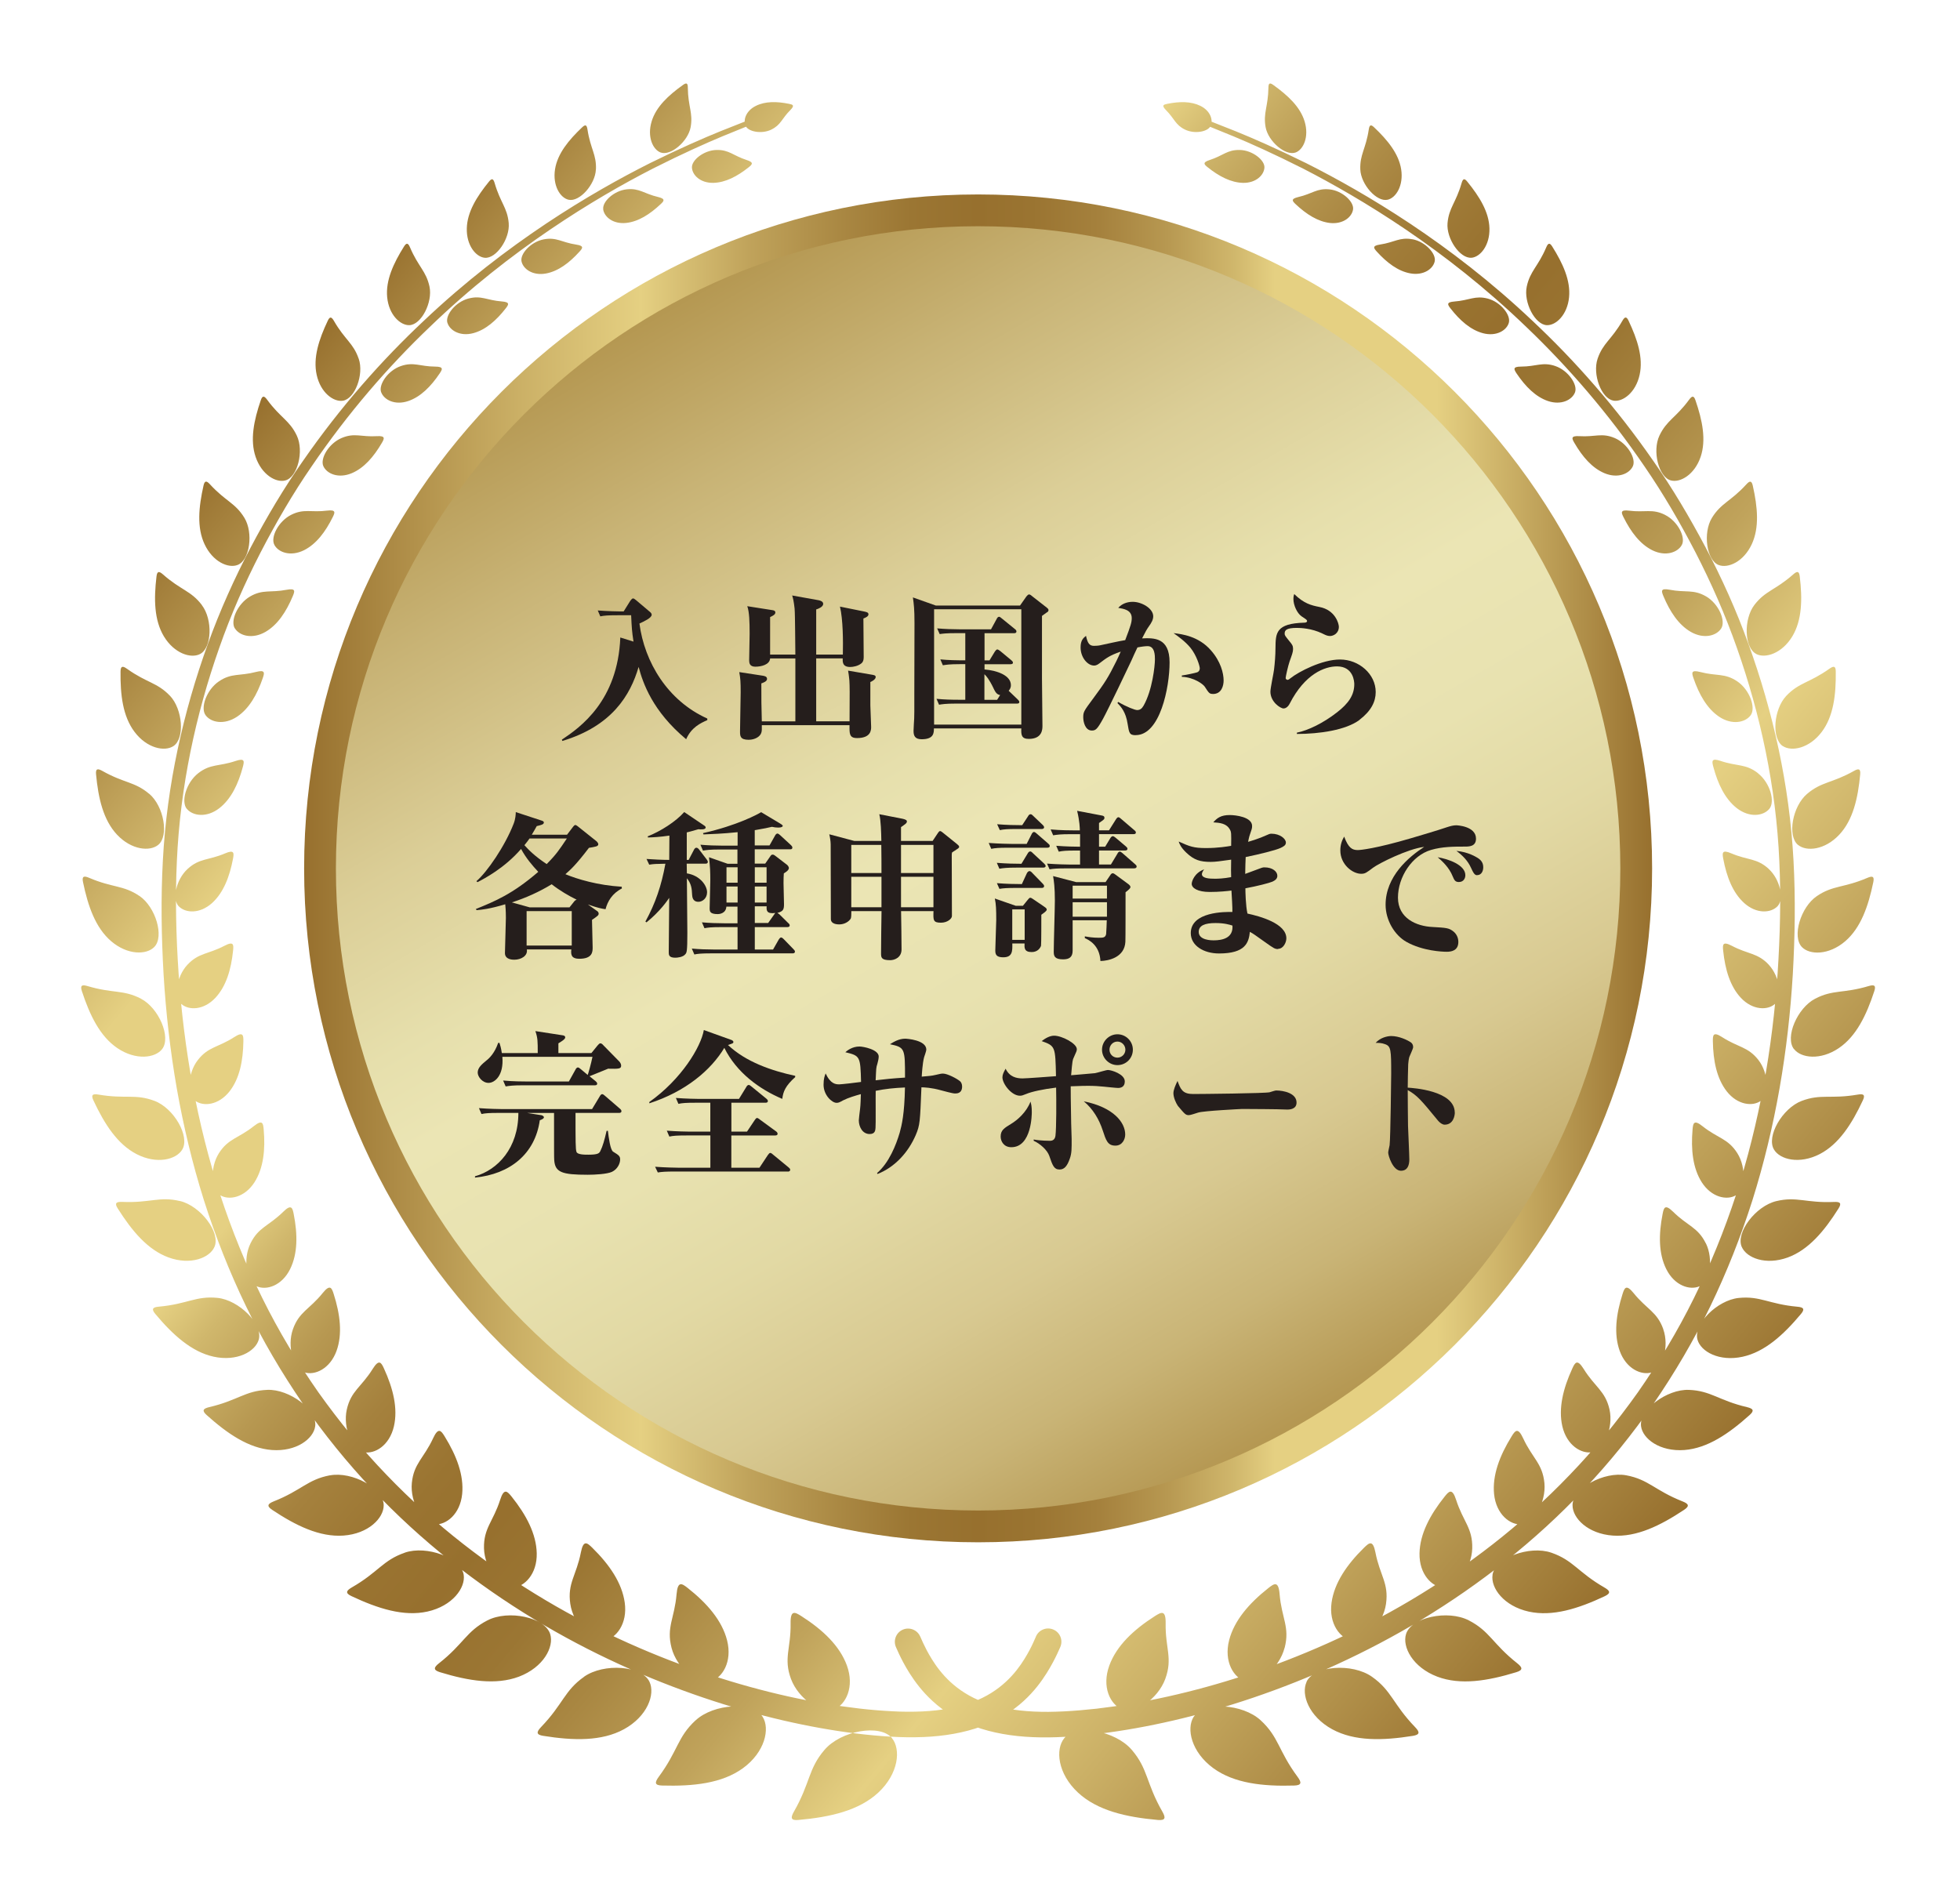
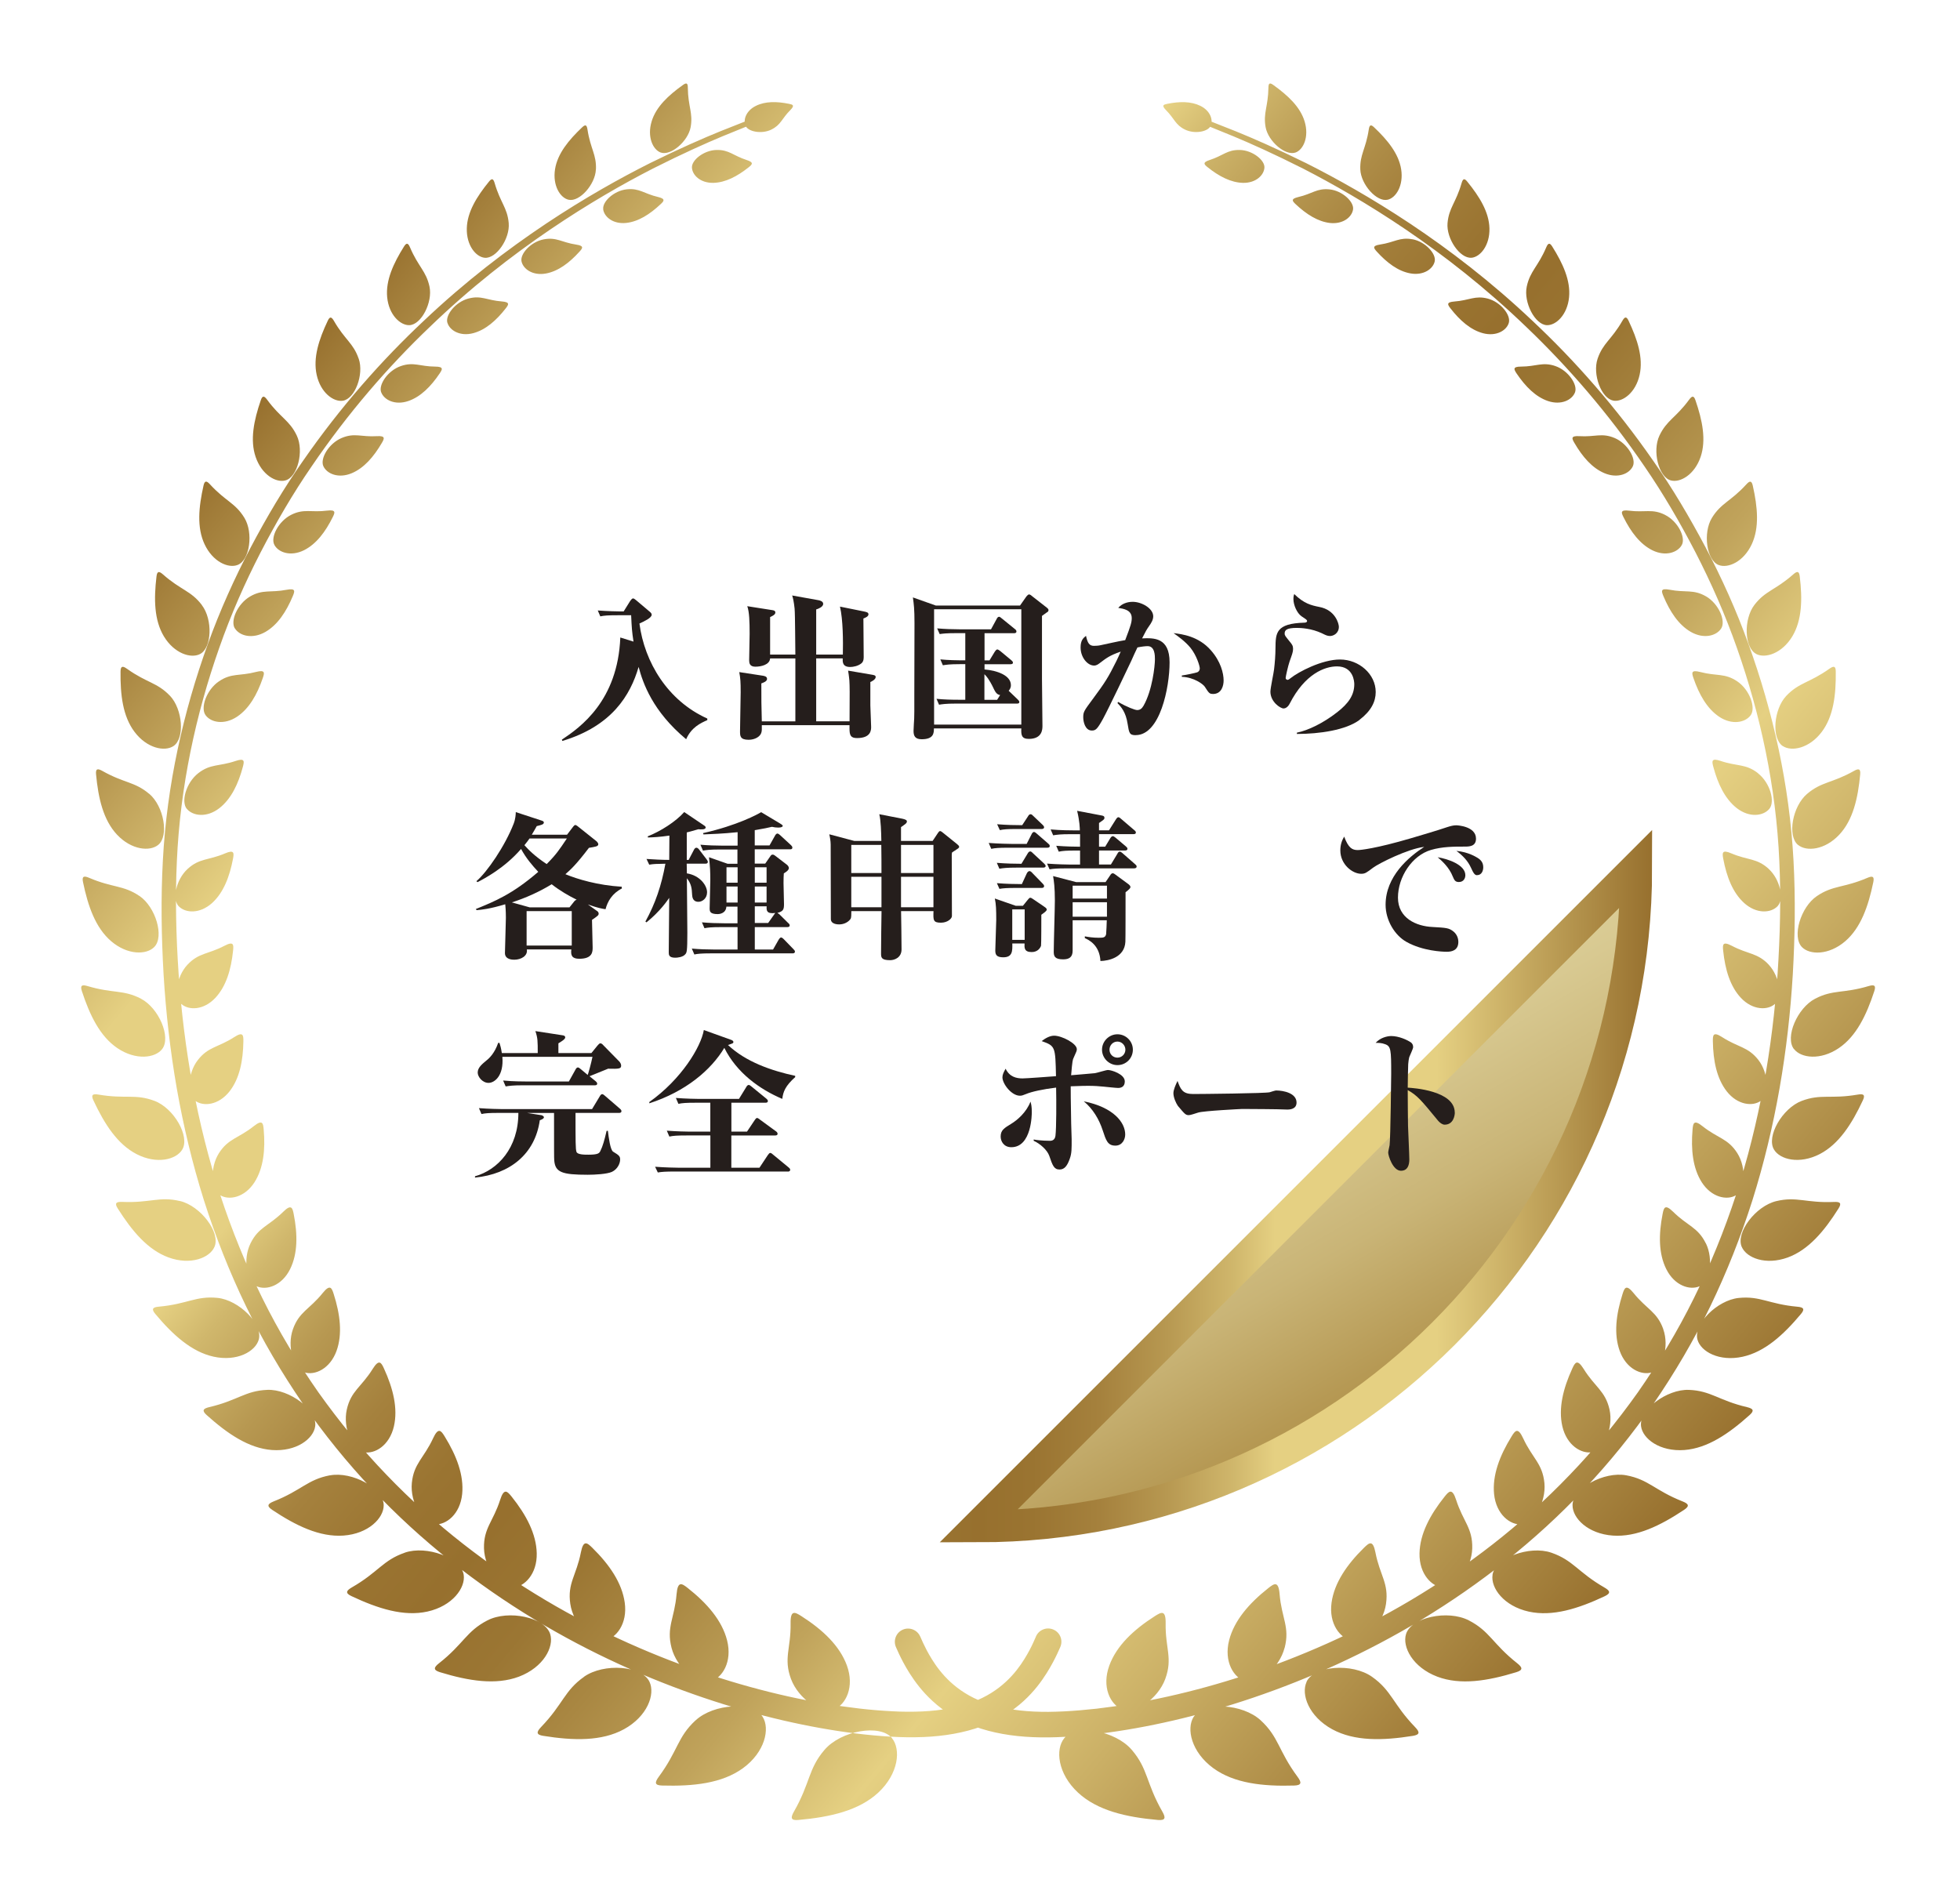
<svg xmlns="http://www.w3.org/2000/svg" xmlns:xlink="http://www.w3.org/1999/xlink" viewBox="0 0 333 323">
  <linearGradient id="a" gradientUnits="userSpaceOnUse" x1="283.93" x2="49.01" y1="253.02" y2="55.9">
    <stop offset="0" stop-color="#97702e" />
    <stop offset=".16" stop-color="#cbb066" />
    <stop offset=".25" stop-color="#e5d082" />
    <stop offset=".26" stop-color="#e0ca7d" />
    <stop offset=".33" stop-color="#c0a35b" />
    <stop offset=".4" stop-color="#a98742" />
    <stop offset=".45" stop-color="#9b7633" />
    <stop offset=".5" stop-color="#97702e" />
    <stop offset=".54" stop-color="#9a7431" />
    <stop offset=".59" stop-color="#a5813d" />
    <stop offset=".64" stop-color="#b79851" />
    <stop offset=".69" stop-color="#d0b76c" />
    <stop offset=".72" stop-color="#e5d082" />
    <stop offset=".84" stop-color="#e5d082" />
    <stop offset="1" stop-color="#97702e" />
  </linearGradient>
  <filter id="b" filterUnits="userSpaceOnUse" height="323" width="333" x="0" y="0">
    <feOffset dx="0" dy="6.3" />
    <feGaussianBlur result="blur" stdDeviation="4.5" />
    <feFlood flood-color="#775a2d" flood-opacity=".3" />
    <feComposite in2="blur" operator="in" />
    <feComposite in="SourceGraphic" />
  </filter>
  <linearGradient id="c" gradientUnits="userSpaceOnUse" x1="222.09" x2="110.27" y1="244.4" y2="50.7">
    <stop offset="0" stop-color="#b3954e" />
    <stop offset=".02" stop-color="#b69954" />
    <stop offset=".11" stop-color="#c9b476" />
    <stop offset=".21" stop-color="#d8c991" />
    <stop offset=".32" stop-color="#e2d9a4" />
    <stop offset=".42" stop-color="#e8e2b0" />
    <stop offset=".53" stop-color="#ebe5b4" />
    <stop offset=".6" stop-color="#e6dfac" />
    <stop offset=".72" stop-color="#dbce97" />
    <stop offset=".86" stop-color="#c8b375" />
    <stop offset="1" stop-color="#b3954e" />
  </linearGradient>
  <linearGradient id="d" x1="51.67" x2="280.69" xlink:href="#a" y1="147.55" y2="147.55" />
  <path d="m151.54 289.04c1.55 1.89 1.14 6.04-2.33 9.26-3.3 3.05-8.16 4.16-13.56 4.64-1.29.12-1.37-.36-.76-1.42 2.81-4.92 2.4-7.24 5.2-10.5 2.79-3.26 9.46-4.44 11.46-1.98zm-9.86-4.87c2.06-.83 3.52-3.85 2.21-7.47-1.23-3.36-4.11-6.08-7.73-8.39-1.1-.7-1.88-1.12-1.84 1.24.07 4.21-1.23 5.91.06 9.41 1.3 3.5 5.24 6.04 7.3 5.2zm-23.5 1.84c-3.1 2.85-2.97 5.15-6.27 9.61-.71.97-.69 1.44.58 1.47 5.3.15 10.16-.36 13.73-2.94 3.75-2.73 4.63-6.72 3.35-8.74-1.67-2.63-8.29-2.25-11.38.6zm2.48-6.58c2.08-.6 3.79-3.38 2.87-7.01-.86-3.37-3.39-6.29-6.67-8.88-1-.79-1.71-1.27-1.91 1.02-.34 4.09-1.76 5.6-.86 9.12.91 3.52 4.48 6.36 6.56 5.75zm-21.42-.82c-3.37 2.37-3.54 4.62-7.31 8.54-.81.85-.85 1.31.37 1.5 5.13.82 9.92.94 13.7-1.12 3.99-2.18 5.35-5.94 4.35-8.06-1.29-2.76-7.76-3.23-11.13-.86zm3.38-6.14c2.07-.36 4.03-2.87 3.52-6.47-.47-3.35-2.6-6.45-5.5-9.3-.88-.87-1.52-1.41-1.95.78-.76 3.92-2.31 5.23-1.8 8.73s3.65 6.63 5.73 6.26zm-19.81-3.44c-3.59 1.85-4.05 4.01-8.23 7.29-.9.71-1 1.15.16 1.51 4.87 1.49 9.49 2.24 13.43.76 4.16-1.58 5.99-5.04 5.31-7.23-.88-2.85-7.09-4.18-10.67-2.33zm4.24-5.55c2.04-.11 4.22-2.31 4.14-5.85-.07-3.29-1.78-6.52-4.25-9.61-.75-.94-1.31-1.54-1.97.54-1.18 3.69-2.82 4.78-2.74 8.22.09 3.44 2.77 6.82 4.82 6.7zm-18.28-5.95c-3.73 1.28-4.49 3.31-9 5.9-.97.56-1.13.98-.05 1.48 4.5 2.12 8.87 3.51 12.9 2.62 4.25-.94 6.5-4.04 6.16-6.25-.45-2.88-6.28-5.04-10.01-3.76zm5.06-4.81c1.98.13 4.34-1.73 4.69-5.15.32-3.18-.94-6.51-2.96-9.78-.61-1-1.08-1.64-1.97.28-1.58 3.42-3.29 4.28-3.62 7.61-.32 3.33 1.87 6.91 3.86 7.04zm-17.78-8.34c-3.8.71-4.82 2.56-9.55 4.43-1.02.41-1.23.78-.27 1.43 4.05 2.7 8.08 4.66 12.11 4.38 4.25-.3 6.87-2.97 6.85-5.17-.02-2.85-5.35-5.78-9.14-5.06zm5.74-3.93c1.9.37 4.39-1.14 5.14-4.41.69-3.03-.13-6.39-1.68-9.78-.47-1.04-.84-1.71-1.93.04-1.94 3.11-3.69 3.73-4.4 6.9s.97 6.89 2.87 7.25zm-16.37-10.59c-3.77.15-5.02 1.8-9.86 2.93-1.05.25-1.3.58-.46 1.34 3.54 3.18 7.16 5.65 11.09 5.95 4.15.31 7.07-1.9 7.36-4.03.39-2.76-4.36-6.34-8.13-6.19zm6.28-2.98c1.79.58 4.37-.59 5.48-3.65 1.02-2.84.62-6.18-.48-9.64-.33-1.05-.61-1.75-1.87-.19-2.23 2.78-4 3.17-5.06 6.15-1.06 2.97.13 6.76 1.92 7.33zm-14.75-12.65c-3.67-.37-5.1 1.05-9.94 1.49-1.05.09-1.34.38-.63 1.23 2.98 3.56 6.15 6.44 9.91 7.27 3.97.87 7.09-.87 7.67-2.89.75-2.62-3.35-6.73-7.01-7.1zm6.65-1.98c1.66.76 4.29-.08 5.69-2.91 1.3-2.63 1.29-5.89.61-9.35-.2-1.05-.4-1.75-1.78-.39-2.46 2.43-4.21 2.61-5.56 5.37-1.35 2.75-.63 6.53 1.04 7.29zm-13.02-14.47c-3.5-.84-5.07.35-9.81.14-1.02-.04-1.35.2-.77 1.11 2.42 3.83 5.1 7.04 8.64 8.33 3.73 1.36 6.98.08 7.8-1.8 1.07-2.44-2.36-6.95-5.86-7.79zm6.86-.98c1.53.9 4.15.36 5.8-2.22 1.53-2.41 1.86-5.56 1.56-8.97-.09-1.04-.2-1.74-1.68-.56-2.63 2.09-4.33 2.09-5.93 4.6-1.59 2.52-1.29 6.25.25 7.15zm-11.18-16.04c-3.28-1.24-4.95-.29-9.51-1.07-.99-.17-1.33.02-.88.98 1.87 4.01 4.07 7.44 7.33 9.13 3.44 1.78 6.75.94 7.77-.78 1.33-2.23-1.43-7.02-4.71-8.26zm6.91-.02c1.39 1.02 3.97.75 5.82-1.59 1.71-2.18 2.31-5.2 2.36-8.52.01-1.01-.03-1.7-1.57-.7-2.74 1.77-4.39 1.6-6.17 3.89-1.78 2.28-1.84 5.91-.44 6.93zm-9.2-17.34c-3.04-1.58-4.76-.86-9.09-2.15-.94-.28-1.29-.13-.97.85 1.34 4.1 3.07 7.68 6.03 9.69 3.13 2.12 6.42 1.7 7.61.16 1.55-2-.56-6.96-3.59-8.55zm6.85.9c1.26 1.1 3.78 1.07 5.76-1.04 1.84-1.96 2.69-4.83 3.02-8.04.1-.98.12-1.65-1.46-.82-2.8 1.47-4.38 1.17-6.3 3.23-1.92 2.05-2.29 5.56-1.03 6.66zm-7.13-18.36c-2.76-1.87-4.52-1.36-8.56-3.09-.87-.37-1.23-.27-1.03.71.85 4.12 2.13 7.78 4.77 10.05 2.79 2.4 6.03 2.36 7.35.99 1.72-1.76.22-6.8-2.53-8.67zm6.68 1.75c1.13 1.17 3.57 1.33 5.66-.55 1.93-1.75 2.98-4.46 3.56-7.54.17-.93.24-1.58-1.34-.9-2.83 1.21-4.34.79-6.36 2.63s-2.66 5.2-1.52 6.37zm-5.02-19.1c-2.48-2.1-4.23-1.79-7.96-3.9-.81-.45-1.16-.39-1.07.58.38 4.08 1.23 7.75 3.55 10.24 2.45 2.62 5.59 2.92 7.02 1.74 1.85-1.53.94-6.56-1.53-8.67zm6.4 2.55c1.01 1.21 3.37 1.55 5.52-.12 2-1.56 3.22-4.11 4-7.05.23-.89.35-1.51-1.24-.97-2.83.96-4.26.45-6.35 2.08-2.08 1.63-2.95 4.85-1.94 6.06zm-2.87-19.21c-2.18-2.29-3.91-2.17-7.3-4.59-.73-.52-1.08-.5-1.1.45-.05 3.99.39 7.63 2.38 10.27 2.1 2.79 5.11 3.4 6.61 2.41 1.95-1.29 1.58-6.25-.59-8.55zm6.04 3.28c.9 1.25 3.16 1.73 5.37.26 2.05-1.38 3.4-3.76 4.36-6.57.29-.85.44-1.44-1.14-1.03-2.81.74-4.16.15-6.3 1.59-2.13 1.44-3.19 4.5-2.29 5.75zm-.63-18.72c-1.87-2.44-3.55-2.5-6.59-5.18-.66-.58-1-.6-1.11.33-.46 3.85-.4 7.42 1.25 10.18 1.75 2.91 4.59 3.82 6.15 3.01 2.02-1.05 2.17-5.89.3-8.32zm5.62 3.98c.79 1.27 2.95 1.88 5.19.6 2.08-1.21 3.54-3.44 4.65-6.09.33-.8.53-1.37-1.04-1.07-2.78.54-4.05-.12-6.22 1.14-2.16 1.26-3.39 4.16-2.59 5.43zm1.61-18.79c-1.56-2.55-3.18-2.78-5.84-5.68-.57-.63-.9-.68-1.1.2-.83 3.67-1.15 7.13.17 9.96 1.39 2.99 4.04 4.16 5.63 3.53 2.06-.8 2.7-5.47 1.14-8.01zm5.1 4.61c.69 1.28 2.75 2.02 5.01.91 2.09-1.04 3.65-3.11 4.9-5.63.38-.76.6-1.3-.94-1.11-2.73.35-3.93-.38-6.11.71s-3.56 3.83-2.86 5.11zm3.81-18.57c-1.24-2.62-2.78-3.01-5.04-6.1-.49-.67-.8-.75-1.08.08-1.19 3.46-1.85 6.76-.88 9.63 1.03 3.04 3.47 4.44 5.06 4 2.07-.56 3.18-4.99 1.94-7.61zm4.51 5.19c.59 1.29 2.55 2.14 4.81 1.2 2.1-.88 3.75-2.8 5.13-5.16.41-.71.66-1.23-.84-1.14-2.68.17-3.79-.62-5.99.31-2.19.92-3.7 3.5-3.11 4.79zm6-18.26c-.91-2.66-2.35-3.21-4.2-6.42-.4-.69-.69-.81-1.05-.04-1.52 3.2-2.52 6.31-1.89 9.19.66 3.04 2.86 4.65 4.45 4.41 2.06-.32 3.61-4.47 2.7-7.13zm3.83 5.71c.49 1.29 2.34 2.25 4.6 1.48 2.11-.72 3.84-2.48 5.33-4.69.45-.67.73-1.15-.75-1.16-2.62-.01-3.65-.85-5.85-.09-2.19.75-3.83 3.16-3.34 4.46zm8.2-17.97c-.58-2.66-1.9-3.35-3.31-6.66-.3-.71-.57-.86-1.01-.16-1.83 2.91-3.14 5.79-2.87 8.63.29 3 2.23 4.8 3.78 4.75 2.02-.07 3.98-3.89 3.41-6.56zm3.05 6.16c.39 1.29 2.13 2.35 4.38 1.76 2.1-.56 3.91-2.15 5.52-4.21.48-.62.79-1.07-.65-1.18-2.55-.19-3.5-1.08-5.7-.49-2.18.58-3.95 2.82-3.56 4.12zm10.41-16.95c-.24-2.63-1.42-3.45-2.39-6.79-.21-.72-.45-.89-.95-.27-2.1 2.58-3.71 5.19-3.78 7.95-.08 2.92 1.56 4.88 3.06 5.01 1.95.17 4.29-3.26 4.06-5.89zm2.18 6.53c.29 1.29 1.91 2.45 4.15 2.04 2.1-.39 3.98-1.82 5.69-3.71.52-.57.85-.99-.55-1.2-2.48-.37-3.34-1.31-5.52-.89-2.18.41-4.06 2.47-3.77 3.76zm12.64-15.63c.11-2.55-.93-3.48-1.44-6.81-.11-.72-.32-.91-.88-.38-2.34 2.21-4.21 4.51-4.63 7.14-.44 2.79.89 4.88 2.31 5.19 1.84.41 4.52-2.59 4.63-5.14zm1.23 6.77c.18 1.28 1.68 2.54 3.9 2.31 2.08-.22 4.03-1.47 5.86-3.19.55-.51.9-.9-.44-1.22-2.39-.56-3.17-1.54-5.33-1.3-2.16.23-4.16 2.1-3.98 3.39zm14.86-13.97c.43-2.42-.44-3.45-.48-6.71 0-.7-.18-.91-.79-.48-2.53 1.8-4.62 3.76-5.36 6.23-.79 2.61.21 4.78 1.53 5.27 1.71.63 4.66-1.89 5.1-4.31zm.22 6.88c.07 1.28 1.43 2.63 3.64 2.59 2.05-.05 4.07-1.11 6-2.65.58-.46.96-.81-.34-1.23-2.3-.74-2.98-1.76-5.13-1.71-2.14.05-4.25 1.72-4.17 3zm13.48-6.46c1.65-.8 1.76-1.85 3.23-3.31.82-.83.4-.95-.23-1.07-2.07-.42-4.02-.44-5.6.34-1.7.83-2.21 2.4-1.77 3.4.45 1 2.71 1.44 4.36.65zm-3.71-1.19c-.09-.23-.36-.35-.59-.25 0 0-1.5.59-4.32 1.71-2.81 1.14-6.91 2.92-11.99 5.43-5.07 2.55-11.1 5.91-17.67 10.29-6.57 4.39-13.7 9.81-20.77 16.51-7.1 6.66-14.14 14.6-20.51 23.79-3.21 4.57-6.15 9.52-8.89 14.71-2.73 5.19-5.21 10.68-7.28 16.42-4.15 11.47-6.96 23.92-7.64 36.76-.35 6.43-.25 12.85.12 19.34.39 6.47 1.12 12.95 2.24 19.37 1.13 6.42 2.65 12.78 4.6 18.98 1.97 6.2 4.36 12.24 7.16 18.04s6.06 11.32 9.63 16.53c3.61 5.18 7.54 10.06 11.77 14.52 8.42 8.96 17.91 16.28 27.52 22.12 9.63 5.84 19.42 10.17 28.71 13.33 9.31 3.16 18.14 5.14 26.12 6.13 2 .24 3.94.42 5.83.53.93.05 1.9.09 2.78.1.95 0 1.86 0 2.75-.04 3.57-.15 6.92-.73 9.84-1.8 2.92-1.06 5.35-2.65 7.16-4.31 1.82-1.66 3.04-3.35 3.92-4.74.88-1.4 1.43-2.52 1.79-3.27.34-.76.52-1.15.52-1.15.51-1.15 0-2.48-1.14-2.98-1.13-.51-2.46 0-2.97 1.13l-.03.08s-.15.34-.45 1.01c-.3.66-.78 1.63-1.51 2.8-1.44 2.32-4.01 5.52-8.82 7.3-2.39.89-5.27 1.43-8.51 1.58-.82.04-1.64.05-2.47.05-.9 0-1.73-.03-2.64-.08-1.78-.09-3.64-.24-5.55-.46-7.66-.88-16.27-2.72-25.35-5.72-9.07-3-18.64-7.13-28.06-12.73-9.41-5.6-18.69-12.64-26.96-21.27-4.15-4.3-8.01-9.01-11.58-14.02-3.52-5.04-6.75-10.39-9.53-16.02s-5.18-11.52-7.16-17.57c-1.96-6.06-3.51-12.28-4.68-18.58-1.16-6.3-1.94-12.67-2.38-19.05-.43-6.35-.58-12.77-.29-19.05.56-12.6 3.2-24.86 7.19-36.19 1.98-5.67 4.38-11.1 7.03-16.24 2.66-5.14 5.52-10.05 8.65-14.59 6.21-9.13 13.1-17.05 20.08-23.71 6.94-6.7 13.96-12.14 20.45-16.55s12.45-7.8 17.46-10.37c5.03-2.54 9.07-4.34 11.86-5.5 2.81-1.14 4.3-1.75 4.3-1.75.23-.09.34-.36.25-.59zm53.49 274.51c-1.55 1.89-1.14 6.03 2.34 9.26 3.3 3.05 8.16 4.16 13.56 4.64 1.29.11 1.37-.36.76-1.42-2.81-4.92-2.4-7.24-5.2-10.5-2.79-3.26-9.46-4.45-11.46-1.98zm17.16-10.08c1.29-3.51-.01-5.2.06-9.41.04-2.36-.74-1.94-1.84-1.24-3.62 2.31-6.51 5.04-7.73 8.39-1.32 3.62.14 6.63 2.21 7.47s6.01-1.7 7.3-5.2zm4.82 6.45c-1.28 2.02-.4 6 3.35 8.74 3.56 2.58 8.42 3.1 13.73 2.94 1.27-.04 1.29-.51.58-1.47-3.3-4.46-3.17-6.76-6.27-9.61-3.09-2.85-9.71-3.22-11.38-.6zm15.46-11.73c.91-3.52-.52-5.03-.86-9.12-.19-2.29-.91-1.81-1.91-1.02-3.28 2.59-5.81 5.51-6.67 8.88-.92 3.63.79 6.41 2.87 7.01 2.08.61 5.65-2.23 6.56-5.75zm3.73 5.79c-.99 2.12.36 5.88 4.35 8.06 3.79 2.06 8.57 1.94 13.7 1.12 1.23-.2 1.19-.65.37-1.5-3.77-3.91-3.94-6.16-7.31-8.54-3.36-2.37-9.84-1.9-11.13.86zm13.49-13.26c.5-3.5-1.04-4.81-1.8-8.73-.43-2.2-1.07-1.65-1.95-.78-2.9 2.85-5.03 5.95-5.5 9.3-.5 3.61 1.45 6.11 3.52 6.48 2.08.37 5.23-2.76 5.73-6.26zm3.4 5.15c-.67 2.19 1.15 5.65 5.31 7.23 3.95 1.49 8.57.73 13.43-.76 1.16-.36 1.06-.79.16-1.51-4.18-3.29-4.65-5.45-8.23-7.29-3.58-1.85-9.8-.52-10.67 2.33zm11.25-14.59c.08-3.44-1.55-4.53-2.74-8.22-.67-2.07-1.22-1.48-1.97-.53-2.47 3.09-4.18 6.32-4.25 9.61-.07 3.54 2.1 5.74 4.14 5.85 2.05.12 4.73-3.27 4.82-6.7zm3.45 4.52c-.34 2.22 1.91 5.31 6.16 6.25 4.03.88 8.4-.5 12.9-2.62 1.07-.51.92-.92-.06-1.48-4.51-2.6-5.27-4.62-9-5.91s-9.56.88-10.01 3.76zm8.81-15.61c-.33-3.33-2.04-4.19-3.62-7.61-.89-1.92-1.36-1.28-1.97-.28-2.02 3.27-3.28 6.6-2.96 9.78.35 3.43 2.71 5.29 4.69 5.15 1.99-.13 4.18-3.71 3.86-7.04zm4.78 3.77c-.02 2.2 2.6 4.87 6.85 5.17 4.03.28 8.05-1.68 12.11-4.38.97-.65.76-1.02-.27-1.43-4.73-1.87-5.75-3.72-9.55-4.43-3.79-.71-9.13 2.21-9.14 5.06zm6.28-16.26c-.72-3.17-2.47-3.79-4.4-6.9-1.09-1.74-1.46-1.07-1.93-.04-1.56 3.4-2.37 6.75-1.69 9.78.75 3.26 3.24 4.77 5.14 4.41 1.91-.36 3.58-4.08 2.88-7.25zm5.36 2.86c.29 2.13 3.2 4.34 7.36 4.03 3.93-.3 7.55-2.77 11.09-5.95.85-.76.59-1.09-.46-1.34-4.84-1.14-6.09-2.78-9.86-2.93-3.76-.15-8.51 3.43-8.13 6.19zm3.78-16.5c-1.06-2.98-2.82-3.37-5.06-6.15-1.26-1.55-1.54-.86-1.87.19-1.1 3.46-1.5 6.79-.48 9.64 1.1 3.06 3.69 4.22 5.48 3.65s2.98-4.36 1.92-7.33zm5.81 1.79c.57 2.02 3.69 3.76 7.67 2.89 3.77-.83 6.93-3.71 9.91-7.27.71-.85.42-1.14-.63-1.23-4.84-.44-6.27-1.86-9.94-1.49-3.66.37-7.76 4.48-7.01 7.1zm1.41-16.38c-1.35-2.75-3.1-2.94-5.56-5.37-1.39-1.36-1.58-.66-1.78.39-.68 3.46-.69 6.72.62 9.35 1.4 2.83 4.03 3.67 5.69 2.91 1.67-.75 2.39-4.54 1.04-7.29zm6.11.61c.82 1.88 4.06 3.15 7.8 1.8 3.54-1.29 6.22-4.49 8.64-8.33.58-.92.26-1.16-.77-1.11-4.74.21-6.31-.98-9.81-.14s-6.93 5.35-5.86 7.79zm-.75-15.92c-1.59-2.52-3.3-2.51-5.93-4.6-1.47-1.17-1.59-.47-1.68.56-.29 3.41.03 6.56 1.56 8.97 1.65 2.58 4.27 3.12 5.8 2.22s1.84-4.63.25-7.15zm6.22-.63c1.02 1.72 4.32 2.55 7.77.78 3.26-1.69 5.46-5.12 7.33-9.13.45-.96.11-1.15-.88-.98-4.56.79-6.23-.17-9.51 1.07s-6.04 6.03-4.71 8.26zm-2.64-15.21c-1.78-2.28-3.43-2.12-6.17-3.89-1.54-.99-1.58-.31-1.57.7.05 3.32.66 6.34 2.36 8.52 1.84 2.34 4.42 2.61 5.81 1.59 1.4-1.02 1.34-4.65-.44-6.93zm6.05-1.86c1.19 1.54 4.48 1.96 7.61-.16 2.96-2.01 4.69-5.59 6.03-9.69.32-.98-.03-1.13-.97-.85-4.32 1.29-6.05.56-9.09 2.15-3.03 1.58-5.15 6.55-3.6 8.55zm-4.28-14.32c-1.92-2.05-3.5-1.75-6.3-3.23-1.58-.82-1.56-.16-1.46.82.33 3.21 1.18 6.08 3.02 8.04 1.98 2.1 4.51 2.14 5.76 1.04 1.27-1.11.89-4.61-1.03-6.67zm5.62-3.01c1.32 1.36 4.56 1.41 7.36-.99 2.64-2.28 3.92-5.93 4.77-10.05.2-.98-.15-1.09-1.03-.71-4.05 1.73-5.8 1.22-8.56 3.09s-4.26 6.91-2.53 8.67zm-5.66-13.3c-2.02-1.84-3.52-1.42-6.36-2.63-1.59-.68-1.52-.03-1.35.91.58 3.08 1.62 5.79 3.56 7.54 2.09 1.88 4.53 1.72 5.66.55 1.14-1.17.5-4.54-1.52-6.37zm5-4.06c1.43 1.18 4.56.88 7.01-1.74 2.32-2.48 3.17-6.16 3.55-10.24.09-.97-.27-1.04-1.07-.58-3.73 2.1-5.48 1.79-7.96 3.9-2.47 2.1-3.39 7.14-1.53 8.67zm-6.81-12.19c-2.09-1.63-3.52-1.12-6.35-2.08-1.59-.54-1.48.08-1.24.98.78 2.94 2 5.49 4 7.05 2.16 1.67 4.51 1.33 5.52.12 1.02-1.21.15-4.43-1.94-6.06zm4.23-4.6c1.5.99 4.51.38 6.61-2.41 1.99-2.64 2.43-6.29 2.38-10.27-.01-.95-.36-.97-1.1-.45-3.4 2.42-5.12 2.3-7.3 4.59-2.17 2.29-2.54 7.26-.59 8.55zm-7.75-11c-2.14-1.44-3.49-.85-6.3-1.59-1.58-.41-1.43.18-1.14 1.03.96 2.8 2.31 5.19 4.36 6.57 2.21 1.47 4.47.99 5.37-.26s-.16-4.31-2.29-5.75zm3.22-4.65c1.55.81 4.4-.09 6.15-3.01 1.65-2.76 1.71-6.33 1.25-10.18-.11-.92-.45-.91-1.11-.33-3.04 2.69-4.72 2.75-6.59 5.18-1.87 2.44-1.72 7.28.3 8.33zm-8.51-9.78c-2.17-1.26-3.44-.6-6.22-1.14-1.56-.3-1.37.27-1.04 1.07 1.11 2.66 2.58 4.89 4.65 6.09 2.24 1.29 4.4.67 5.19-.6s-.43-4.17-2.59-5.43zm2.13-5.34c1.59.62 4.24-.54 5.63-3.53 1.31-2.83 1-6.29.17-9.96-.2-.88-.53-.83-1.1-.2-2.66 2.91-4.28 3.14-5.84 5.68-1.56 2.55-.91 7.21 1.14 8.01zm-9.11-8.52c-2.18-1.09-3.38-.36-6.11-.71-1.53-.19-1.32.35-.94 1.11 1.25 2.51 2.81 4.58 4.9 5.62 2.25 1.11 4.32.37 5.01-.91s-.68-4.03-2.87-5.11zm.99-5.85c1.59.43 4.03-.97 5.06-4 .97-2.87.31-6.18-.88-9.63-.28-.83-.6-.74-1.08-.08-2.26 3.08-3.8 3.48-5.04 6.1s-.13 7.05 1.94 7.61zm-9.56-7.21c-2.19-.92-3.31-.14-5.99-.31-1.5-.09-1.26.42-.84 1.14 1.37 2.36 3.02 4.28 5.13 5.16 2.26.94 4.22.09 4.81-1.2s-.92-3.87-3.11-4.79zm-.19-6.34c1.59.25 3.79-1.37 4.45-4.41.63-2.87-.37-5.99-1.89-9.19-.36-.77-.66-.65-1.05.04-1.85 3.22-3.29 3.76-4.2 6.42s.64 6.81 2.7 7.13zm-9.86-5.88c-2.2-.75-3.23.08-5.85.09-1.47 0-1.19.49-.75 1.16 1.49 2.21 3.22 3.97 5.33 4.69 2.26.76 4.11-.19 4.6-1.48s-1.15-3.71-3.34-4.46zm-1.46-6.95c1.55.06 3.49-1.75 3.78-4.75.27-2.84-1.04-5.72-2.87-8.63-.44-.7-.71-.55-1.01.16-1.41 3.31-2.74 4-3.31 6.66-.57 2.67 1.39 6.48 3.41 6.56zm-10.01-4.51c-2.19-.58-3.14.3-5.7.49-1.43.11-1.13.56-.65 1.18 1.6 2.05 3.41 3.65 5.52 4.21 2.26.59 4-.47 4.38-1.76.39-1.3-1.37-3.54-3.56-4.12zm-2.8-6.94c1.5-.13 3.14-2.1 3.06-5.01-.07-2.76-1.68-5.37-3.78-7.95-.5-.62-.74-.45-.95.27-.96 3.35-2.15 4.16-2.39 6.79-.23 2.63 2.11 6.06 4.06 5.89zm-10.01-3.14c-2.18-.41-3.05.52-5.52.89-1.39.21-1.06.63-.55 1.2 1.72 1.89 3.6 3.32 5.69 3.7 2.24.41 3.87-.75 4.15-2.04.29-1.29-1.6-3.35-3.77-3.76zm-4.24-6.72c1.42-.31 2.75-2.4 2.31-5.19-.42-2.63-2.29-4.94-4.62-7.14-.56-.53-.77-.34-.88.38-.5 3.33-1.54 4.26-1.44 6.81.11 2.55 2.78 5.55 4.63 5.14zm-9.84-1.76c-2.17-.23-2.94.75-5.33 1.3-1.34.32-.99.7-.44 1.22 1.82 1.71 3.78 2.96 5.85 3.19 2.23.23 3.72-1.03 3.9-2.32s-1.82-3.16-3.98-3.39zm-5.78-6.27c1.32-.49 2.32-2.66 1.53-5.27-.74-2.47-2.83-4.42-5.36-6.23-.61-.43-.78-.22-.79.48-.05 3.25-.91 4.28-.48 6.71.44 2.43 3.39 4.94 5.1 4.31zm-9.49-.43c-2.14-.05-2.82.97-5.12 1.71-1.29.42-.91.77-.33 1.23 1.92 1.54 3.94 2.6 6 2.65 2.2.04 3.56-1.31 3.64-2.59s-2.04-2.95-4.18-3zm-4.94-4.1c.45-1-.06-2.57-1.76-3.4-1.58-.77-3.53-.76-5.6-.34-.63.13-1.05.24-.23 1.07 1.46 1.47 1.58 2.51 3.23 3.31 1.66.8 3.92.36 4.36-.65zm-.66-.55c-.09.23.02.5.25.59 0 0 1.5.61 4.3 1.75 2.79 1.16 6.83 2.96 11.86 5.5 5.01 2.58 10.97 5.97 17.46 10.37 6.48 4.41 13.5 9.85 20.45 16.55 6.97 6.66 13.87 14.58 20.08 23.71 3.13 4.55 5.99 9.46 8.65 14.59 2.65 5.15 5.04 10.57 7.03 16.24 3.99 11.33 6.64 23.59 7.19 36.19.29 6.27.13 12.69-.29 19.05-.44 6.37-1.22 12.75-2.38 19.05-1.17 6.3-2.71 12.52-4.68 18.58-1.98 6.05-4.38 11.94-7.16 17.57s-6.01 10.98-9.53 16.02c-3.56 5.01-7.43 9.72-11.58 14.02-8.27 8.64-17.56 15.68-26.96 21.27-9.42 5.6-18.99 9.73-28.06 12.73-9.08 2.99-17.69 4.83-25.35 5.72-1.92.21-3.77.37-5.55.46-.9.04-1.74.07-2.64.08-.83 0-1.65-.01-2.46-.05-3.23-.15-6.12-.69-8.51-1.58-4.81-1.78-7.38-4.98-8.82-7.3-.73-1.17-1.2-2.14-1.51-2.8-.3-.67-.45-1.01-.45-1.01l-.04-.08c-.51-1.14-1.85-1.64-2.98-1.13s-1.63 1.85-1.12 2.98c0 0 .18.39.52 1.15.36.76.91 1.87 1.79 3.27.89 1.39 2.11 3.08 3.93 4.74 1.8 1.66 4.23 3.24 7.16 4.31 2.92 1.07 6.27 1.65 9.84 1.8.89.04 1.8.05 2.75.04.87-.01 1.84-.05 2.78-.1 1.89-.11 3.83-.29 5.83-.53 7.98-.99 16.81-2.97 26.12-6.13 9.3-3.16 19.08-7.5 28.71-13.33 9.61-5.84 19.1-13.16 27.52-22.12 4.23-4.46 8.16-9.33 11.77-14.52 3.57-5.21 6.83-10.73 9.63-16.53s5.19-11.84 7.16-18.04c1.95-6.21 3.47-12.56 4.6-18.98s1.86-12.9 2.25-19.37c.37-6.49.47-12.91.12-19.34-.68-12.83-3.49-25.29-7.64-36.76-2.07-5.75-4.55-11.23-7.28-16.42-2.75-5.19-5.68-10.13-8.89-14.71-6.37-9.19-13.41-17.13-20.51-23.79-7.07-6.7-14.2-12.13-20.77-16.51-6.58-4.38-12.61-7.74-17.67-10.29-5.08-2.51-9.18-4.29-11.99-5.43-2.82-1.12-4.32-1.71-4.32-1.71-.23-.09-.49.02-.59.25z" fill="url(#a)" filter="url(#b)" />
-   <path d="m277.99 147.55c0 61.75-50.06 111.81-111.81 111.81s-111.81-50.06-111.81-111.81 50.06-111.81 111.81-111.81 111.81 50.06 111.81 111.81z" fill="url(#c)" stroke="url(#d)" stroke-miterlimit="10" stroke-width="5.4" />
+   <path d="m277.99 147.55c0 61.75-50.06 111.81-111.81 111.81z" fill="url(#c)" stroke="url(#d)" stroke-miterlimit="10" stroke-width="5.4" />
  <g fill="#251e1c">
    <path d="m116.57 125.6c-5.7-4.75-7.34-9.53-8.07-12.28-1.4 4.8-4.53 10.04-12.96 12.58l-.08-.22c3.16-2.11 9.5-6.61 9.93-17.36l2.24.7c-.27-1.78-.3-2.35-.4-4.48h-2.32c-1.65 0-2.24.05-2.92.19l-.43-1c1.67.13 3.56.16 3.83.16h.57l1.11-1.78c.11-.16.32-.43.49-.43.13 0 .35.16.57.35l2.27 1.92c.24.19.32.35.32.51 0 .54-1.32 1.13-2.08 1.49.86 6.56 4.8 13.12 11.53 16.14v.27c-1.11.49-2.7 1.21-3.59 3.24z" />
    <path d="m147.87 115.91v3.94l.13 3.56c.03.65-.03 2-2.4 2-1.08 0-1.27-.49-1.27-1.62v-.57h-14.9c0 .62.03.94-.08 1.27-.19.67-1.08 1.21-2.16 1.21-1.46 0-1.46-.67-1.46-1.43 0-1.05.11-5.7.11-6.64 0-1.84-.05-2.38-.24-3.43l4.05.62c.22.05.67.11.67.54s-.67.65-.97.76c0 3.08 0 3.43.08 6.45h5.7v-10.69h-4.29c-.08 1.08-1.54 1.4-2.51 1.4s-1.05-.62-1.05-1.11c0-.7.08-3.81.08-4.45 0-2.08-.05-3.75-.4-4.72l4.26.67c.19.03.51.08.51.4 0 .35-.43.57-.89.78v6.37h4.29c-.03-1.24-.03-6.72-.13-7.83-.14-1.27-.27-1.75-.41-2.21l4.51.81c.24.05.76.19.76.62 0 .51-.84.84-1.19.94v7.67h4.53c.05-2.35.03-5.94-.49-8.15l4 .81c.51.11.84.16.84.51s-.51.57-.86.7c0 1.78.05 4.67.05 6.48 0 .32 0 .78-.35 1.11-.57.49-1.43.65-1.94.65-1.32 0-1.3-.86-1.27-1.46h-4.51v10.69h5.67c.03-5.21.03-5.8-.03-6.91-.03-.16-.05-.76-.22-1.7l4.1.7c.24.05.59.08.59.38 0 .41-.65.76-.92.86z" />
    <path d="m177.89 104.03c-.08.05-.57.41-.86.62v10.72c0 2.19.08 5.72.08 7.94 0 .57 0 2.24-2.32 2.24-1.24 0-1.32-.67-1.27-1.78h-14.85c0 .78-.03 1.84-2.08 1.84-1.19 0-1.38-.65-1.38-1.43 0-.27.03-.84.05-1.11.11-1.08.08-3.08.08-4.99s.03-10.47.03-12.2c0-2.43-.11-3.19-.27-4.37l3.89 1.38h14.31l1.08-1.54c.05-.08.32-.35.43-.35.22 0 .43.19.65.38l2.38 1.86c.16.13.3.24.3.43 0 .22-.16.3-.24.38zm-4.37-.51h-14.82v19.6h14.82zm-.78 16.03h-10.26c-1.89 0-2.4.11-2.94.19l-.43-1c1.27.13 2.56.16 3.86.16h1.03v-6.05h-.89c-1.86 0-2.38.11-2.92.19l-.43-1c1.38.14 2.78.16 4.24.16v-4.62h-1.43c-1.86 0-2.38.08-2.92.16l-.43-.97c1.27.11 2.56.16 3.83.16h5.32l.97-1.78c.05-.11.19-.35.38-.35.14 0 .22.05.51.3l2.19 1.78c.11.08.27.22.27.41 0 .27-.24.3-.4.3h-5.02v4.62h.84l.92-1.51c.11-.16.27-.35.4-.35s.3.11.51.27l1.89 1.57c.08.08.27.22.27.4 0 .16-.11.27-.4.27h-4.43v.89c2.21.19 4.48 1.03 4.48 2.67 0 .51-.24.78-.38.95l1.54 1.48c.13.13.27.27.27.43 0 .27-.27.27-.43.27zm-3.92-2.56c-.78-1.62-1.24-2.11-1.57-2.43v4.35h2.16l.51-.81c-.57-.08-.81-.51-1.11-1.11z" />
    <path d="m192.96 124.92c-1.08 0-1.13-.38-1.38-1.92-.3-2.02-1.13-2.92-1.73-3.54l.13-.19c1.46.86 2.86 1.38 3.21 1.38.51 0 .81-.24 1.11-.76 1.48-2.62 1.92-6.72 1.92-7.86 0-.62 0-2.24-1.24-2.24-.38 0-1.05.08-1.73.22-.19.35-.89 1.92-1.03 2.24-.46 1-3.94 8.29-4.83 9.91-.97 1.75-1.24 1.97-1.89 1.97-1.16 0-1.46-1.54-1.46-2.24 0-.92.11-1.08 1.67-3.18 2.02-2.73 2.56-3.56 3.97-6.4.22-.46.46-.97.73-1.59-1.89.65-2.46 1.11-3.59 1.97-.22.16-.51.4-.94.4-1.11 0-2.29-1.38-2.29-3.08 0-1.24.49-1.62.92-1.97.27 1.24.57 1.7 1.35 1.7.35 0 .81-.03 1.13-.11.94-.19 2.97-.67 4.18-.86.97-2.54 1.11-3.05 1.11-3.75 0-1.4-1.43-1.59-2.29-1.73.59-.7 1.51-1.03 2.46-1.03 1.51 0 3.48 1.11 3.48 2.46 0 .59-.32 1.13-.73 1.7-.43.62-.51.78-1.16 2.05 1.97-.08 4.67-.19 4.67 4.08s-1.62 12.36-5.75 12.36zm13.12-7.01c-.59 0-.67-.11-1.4-1.24-.27-.41-1.81-1.59-3.89-1.67v-.22c.78-.11 2.21-.41 2.59-.54.32-.11.46-.38.46-.67 0-.4-.54-2.21-1.59-3.51-.92-1.11-2.11-1.94-2.86-2.48 1.4.16 4.24.51 6.34 2.92 1.67 1.89 2.16 3.89 2.16 5.13 0 .84-.32 2.29-1.81 2.29z" />
    <path d="m231 122.31c-2.32 1.75-6.83 2.4-10.66 2.4v-.22c1.89-.38 4.43-1.59 6.83-3.46 1.94-1.51 2.92-2.92 2.92-4.78 0-.35-.11-3.02-2.94-3.02-2.08 0-5.45 1.27-8.04 6.34-.32.62-.76.81-1.03.81-.54 0-2.24-1.11-2.24-2.86 0-.62.57-3.24.62-3.78.13-1.08.24-2.46.24-3.59.03-2.59.03-4.21 4.91-4.35.11 0 .46-.03.46-.27 0-.19-.08-.24-.94-.81-.78-.54-1.38-1.92-1.38-2.92 0-.41.05-.62.14-.86 1.65 1.62 2.89 1.92 4.26 2.19 2.73.51 3.32 2.86 3.32 3.37 0 1.11-.92 1.57-1.51 1.57-.46 0-.81-.19-1.3-.43-1.84-.89-3.73-.95-4.32-.95-1.75 0-2.08.38-2.08.95 0 .3.03.35.84 1.35.41.49.59.73.59 1.27s-.19 1-.59 2.13c-.27.78-.67 2.59-.67 2.81 0 .27.3.32.32.32.16 0 .4-.19.49-.27 1.38-1.11 5.37-3.19 8.42-3.19 3.24 0 6.07 2.48 6.07 5.53 0 1.62-.76 3.19-2.73 4.7z" />
    <path d="m105.69 150.95c-1.67.84-2.46 2.19-2.81 3.54-.57-.08-1.35-.22-3-.81l1.51 1.08c.14.08.32.24.32.46 0 .3-.11.38-1.13 1.08 0 .65.11 3.94.11 4.67s0 1.94-2.27 1.94c-1.24 0-1.48-.57-1.35-1.59h-7.56c.19 1.11-1 1.75-2.13 1.75-.27 0-1.59 0-1.59-1.13 0-.86.16-5.02.16-5.97 0-1.27-.08-2.05-.11-2.32-2.7.81-3.99.92-4.86 1l-.14-.19c3.21-1.3 6.24-2.54 10.61-6.32-1.03-1.11-2.05-2.29-2.92-3.89-2.83 3.27-6.26 5.05-7.4 5.64l-.19-.16c1.81-1.54 4.86-5.97 6.34-9.8.3-.78.35-1.57.35-1.94l4.45 1.46c.13.05.32.13.32.3 0 .35-.46.43-1.21.62-.22.4-.4.73-.84 1.46h5.99l1.05-1.38c.08-.11.24-.27.35-.27s.27.11.38.19l3.21 2.56c.13.11.32.35.32.51 0 .4-.51.43-1.59.62-2.19 2.89-3.19 3.78-4 4.48 2.02.84 5.51 1.89 9.58 2.13v.27zm-8.93 3.22.86-1.08c.08-.08.19-.16.35-.22-1.32-.65-2.83-1.51-4.24-2.62-2.13 1.3-4.4 2.32-6.77 3.08l3.02.84zm-6.8-11.69c-.22.3-.43.62-.86 1.13.67.75 1.7 1.83 3.78 3.21 1.65-1.67 2.11-2.38 3.43-4.35h-6.34zm-.49 12.33v5.86h7.67v-5.86z" />
    <path d="m117.01 146.09.89-1.7c.08-.16.22-.35.41-.35s.35.16.46.3l1.3 1.7c.11.13.19.3.19.41 0 .24-.19.3-.4.3h-3.19c0 .24.03 1.4.03 1.65 2.24.35 3.43 2.08 3.43 3.21 0 1.05-.81 1.62-1.46 1.62-1 0-1.05-.84-1.08-1.19-.05-1.08-.13-1.86-.89-2.81 0 1.48.08 7.94.08 9.26 0 3.21-.11 3.35-.32 3.62-.4.54-1.4.62-1.73.62-1.11 0-1.11-.51-1.11-.94 0-1.46.08-7.91.08-9.23-.3.43-1.54 2.29-3.86 4.16l-.19-.13c1.7-3.08 2.73-6.13 3.4-9.83-1.65.03-1.92.03-2.75.16l-.46-.97c1.13.08 2.7.16 3.86.16 0-1.32.03-2.75.03-4.13-1.62.24-2.83.3-3.64.32l-.05-.19c2.19-.86 4.78-2.51 6.21-4.13l3.48 2.35c.08.05.16.16.16.27 0 .43-.97.32-1.24.3-1.21.35-1.62.46-1.97.54v4.67h.35zm8.31-2.45v-2.24c-2.59.27-4.45.32-5.8.38l-.08-.22c5.83-1.3 9.37-3.24 9.88-3.56l3.24 1.94c.16.11.43.27.43.38 0 .16-.24.3-.76.3-.38 0-.7-.05-1.08-.13-.7.16-1.3.3-2.92.57v2.59h2.51l.94-1.67c.05-.11.22-.35.4-.35.14 0 .38.19.49.3l1.81 1.67c.11.11.24.24.24.41 0 .3-.24.3-.4.3h-5.99v2.43h1.78l.84-1.21c.11-.16.19-.32.43-.32.16 0 .32.11.46.22l1.97 1.51c.16.13.32.38.32.54 0 .35-.41.65-.86.92-.03.43-.05.92-.05 1.65 0 .51.08 3.02.08 3.59 0 .92-.14 1.21-1.13 1.48.13.05.24.16.35.24l1.48 1.46c.16.13.27.27.27.41 0 .27-.27.3-.4.3h-5.53v3.81h3.1l.97-1.7c.05-.08.22-.35.4-.35s.43.27.46.3l1.65 1.7c.16.16.24.27.24.4 0 .27-.24.3-.4.3h-13.77c-1.86 0-2.4.08-2.92.19l-.43-1c1.21.11 2.59.16 3.83.16h3.94v-3.81h-2.7c-1.86 0-2.38.08-2.92.19l-.43-1c1.21.11 2.59.16 3.83.16h2.21v-2.83h-1.89c-.08 1.21-1.27 1.27-1.46 1.27-1.38 0-1.38-.49-1.38-1.03 0-.67.11-3.97.11-4.72 0-1.48-.03-2.16-.22-3.91l3.16 1.11h1.67v-2.43h-2.92c-1.89 0-2.4.11-2.94.19l-.43-1c1.24.11 2.62.16 3.86.16h2.43zm0 6.34v-2.62h-1.89v2.62zm0 3.38v-2.73h-1.89v2.73zm2.92-6v2.62h2v-2.62zm0 3.27v2.73h2v-2.73zm0 3.37v2.83h2.27l1.03-1.46c.05-.08.11-.16.19-.24-1.54.19-1.51-.46-1.48-1.13h-2z" />
    <path d="m162.42 144.42c-.16.08-.49.3-.67.43-.03.11-.05.3-.05.41 0 4.32.03 9.77.03 10.39 0 .46-.78 1.13-1.86 1.13-1.35 0-1.32-.43-1.27-1.97h-5.51c.03 1.27.08 5.48.08 6.51 0 1.35-1.13 1.83-1.94 1.83-1.54 0-1.54-.49-1.54-1.19 0-1.4.05-5.56.08-7.15h-5.13c0 .57 0 1.13-.13 1.32-.32.49-1.05.94-1.92.94-.22 0-1.43 0-1.43-.92 0-1.24-.03-12.01-.03-12.66 0-.54-.13-1.32-.24-1.73l4.26 1.13h4.59c-.03-1.51-.08-3.48-.35-4.54l3.91.76c.51.11.78.24.78.46 0 .3-.27.46-1 .97v2.35h5.37l.92-1.38c.08-.13.22-.3.35-.3.16 0 .43.24.57.35l2.27 1.83c.19.16.4.32.4.51 0 .16-.27.35-.54.49zm-12.69-.86h-5.1v4.78h5.13c0-2.19 0-2.46-.03-4.78zm.03 5.42h-5.13v5.18h5.13zm8.83-5.42h-5.51v4.78h5.51zm0 5.42h-5.51v5.18h5.51z" />
    <path d="m177.92 144.04h-6.59c-1.65 0-2.24.05-2.92.19l-.43-1c1.67.13 3.56.16 3.83.16h2.62l.84-1.65c.05-.13.22-.38.4-.38.16 0 .4.22.49.3l1.92 1.67c.16.13.27.24.27.41 0 .27-.24.3-.43.3zm-1 11.39c0 .59 0 5.05-.05 5.26-.11.35-.54 1.08-1.59 1.08-1.3 0-1.24-.76-1.21-1.46h-2.08c.03 1.3.03 2.35-1.54 2.35-1.16 0-1.35-.46-1.35-1.16 0-.81.16-4.43.16-5.16 0-1.75-.03-2.7-.24-3.67l3.56 1.24h1.21l.76-.94c.24-.3.35-.43.49-.43.16 0 .38.16.54.27l1.75 1.19c.19.13.51.32.51.54 0 .27-.49.57-.92.89zm.3-8.01h-4.51c-1.65 0-2.24.08-2.92.19l-.43-1c1.57.13 3.19.16 4.18.16l1.03-1.7c.11-.19.24-.4.46-.4.11 0 .22.05.46.3l1.92 1.78c.16.16.24.27.24.4 0 .24-.27.27-.43.27zm-.24 3.45h-4.26c-1.65 0-2.24.05-2.92.16l-.43-.97c1.54.13 3.16.16 4.24.16l.86-1.86c.08-.16.27-.35.43-.35.19 0 .38.19.49.32l1.78 1.83c.14.16.22.24.22.41 0 .24-.22.3-.4.3zm.02-10.01h-4.21c-1.65 0-2.24.05-2.92.19l-.46-1c1.54.13 3.13.16 4.26.16l.97-1.48c.13-.22.24-.38.46-.38.16 0 .3.13.46.3l1.59 1.51c.08.08.24.24.24.4 0 .24-.22.3-.4.3zm-2.91 13.66h-2.11v5.18h2.11zm18.65-6.97h-11.5c-1.65 0-2.24.05-2.92.16l-.43-.97c1.67.13 3.56.16 3.83.16h1.78v-2.38h-.7c-1.65 0-2.24.05-2.92.19l-.43-1c1.59.13 3.32.16 4.05.16v-2.13h-1.65c-1.65 0-2.24.08-2.92.19l-.43-1c1.67.16 3.56.16 3.83.16h1.13c0-.32-.03-1.57-.46-3.32l4.1.78c.3.05.54.11.54.4 0 .27-.11.32-.92.89v1.24h1.7l1.16-1.84c.05-.08.22-.38.43-.38.08 0 .19.03.49.3l2.21 1.89c.14.11.27.22.27.41 0 .24-.22.27-.4.27h-5.86v2.13h1.05l.86-1.43c.08-.13.24-.35.43-.35.08 0 .19.03.49.27l1.73 1.46c.19.16.27.27.27.4 0 .27-.24.3-.43.3h-4.4v2.38h2.02l1.11-1.84c.05-.11.19-.35.4-.35.16 0 .35.19.43.24l2.16 1.89c.16.14.27.22.27.41 0 .24-.22.3-.41.3zm-1.51 4.08c0 1.94 0 8.1-.03 8.39-.13 2.65-2.83 3.24-4.24 3.27-.13-2.75-2.05-3.62-2.65-3.89v-.3c.59.11 1.35.24 2.38.24.76 0 1.11-.03 1.24-.62.03-.16.11-2.11.11-2.35h-5.8v5.16c0 1.11-.59 1.48-1.62 1.48-1.48 0-1.59-.59-1.59-1.32 0-1.38.19-7.42.19-8.67 0-2.24-.16-3.32-.3-4.16l3.94 1.03h4.97l.86-1.27c.08-.13.24-.24.35-.24.16 0 .35.13.46.22l2.16 1.59c.22.16.4.35.4.51 0 .22-.16.38-.84.92zm-3.16-1.14h-5.83v2.19h5.83zm0 2.81h-5.83v2.46h5.83z" />
-     <path d="m217.15 161.26c-.57 0-.76-.14-2.24-1.19-1.75-1.24-1.94-1.4-2.56-1.73-.19 1.84-.76 3.67-5.24 3.67-2.59 0-4.8-1.32-4.8-3.46 0-3.67 5.88-3.62 7.07-3.59.03-.59-.11-2.86-.16-3.64-.62.08-2.05.24-3.67.24-2.08 0-3.08-.67-3.08-1.38 0-.43.46-1.86 2.11-2.46-.16.22-.38.54-.38.81 0 .73 1.32.78 2.24.78.51 0 1.43-.03 2.73-.27-.03-.92-.03-1.13 0-2.97-1.84.27-2.78.38-3.46.38-1.81 0-2.83-.32-4.13-1.54-.94-.89-1.21-1.54-1.32-1.92 1.86.84 2.54 1.11 4.62 1.11s3.64-.27 4.29-.38c.03-2.11.03-2.35-.22-2.78-.59-1.05-1.7-1.13-2.81-1.21.62-.73 1.3-1.24 2.78-1.24 1 0 3.81.32 3.81 1.86 0 .38-.05.54-.38 1.48-.13.35-.24.94-.3 1.21.65-.19 1.97-.59 3.02-1.08.51-.24.7-.3.94-.3 1.43 0 2.46.84 2.46 1.51 0 .46-.4.67-.92.92-.89.4-3.54 1.05-5.91 1.54-.05.7-.05 1.7-.08 2.86.43-.16 2.4-.89 2.78-1.03.22-.08.35-.08.49-.08 1.4 0 2.19.73 2.19 1.43 0 .57-.46.81-.84 1-.57.24-2.54.75-4.59 1.13 0 .59.05 2.97.35 4.29 2.11.46 6.61 1.67 6.61 4.21 0 .7-.51 1.78-1.4 1.78zm-10.63-4.42c-1.84 0-2.86.43-2.86 1.51 0 1.43 2.21 1.43 2.54 1.43 1.51 0 3.35-.4 3.19-2.51-.49-.16-1.38-.43-2.86-.43z" />
    <path d="m248.82 143.85c-1.78 0-3.78 0-5.7.57-3.21.94-5.61 4.59-5.61 8.1s3.13 4.86 5.86 4.99c2.35.14 2.81.14 3.62.81.57.49.78 1.16.78 1.73 0 1.51-1.24 1.67-1.97 1.67s-4.08-.13-6.83-1.67c-2-1.11-3.56-3.67-3.56-6.32 0-4.8 3.91-8.12 6.56-9.83-2.78.32-7.72 2.81-8.69 3.54-1.11.84-1.35 1.03-2.02 1.03-1.48 0-3.54-1.59-3.54-3.97 0-.97.27-1.7.65-2.35.73 1.94 1.35 2.29 2.32 2.29.43 0 3.02-.24 9.07-2.02 2.08-.62 4.13-1.21 6.15-1.89.51-.16 1-.3 1.51-.3.13 0 3.35.14 3.35 2.27 0 1.35-1.19 1.35-1.94 1.35zm-.97 6.02c-.65 0-.78-.38-1.03-.94-.62-1.57-1.84-2.65-2.56-3.27 1.7.27 4.7 1.27 4.7 3.05 0 .49-.27 1.16-1.11 1.16zm3.1-1.16c-.4 0-.62-.35-1.05-1.3-.51-1.11-1.35-2.02-2.46-2.83 2.05.19 3.37 1.05 3.64 1.21.59.38.92.84.92 1.59 0 .57-.27 1.32-1.05 1.32z" />
    <path d="m105.18 189.1h-7.4c0 4.94 0 6.13.16 6.61.14.49 1.38.49 2.02.49 1.65 0 1.86-.24 2.05-.65.38-.75.7-1.86 1.05-3.4h.22c.13 1.08.4 3.24.89 3.54.97.59 1.19.76 1.19 1.32 0 .67-.43 1.65-1.4 2.11-.84.38-2.89.49-4.1.49-4.4 0-5.56-.41-5.7-2.51-.03-.38-.03-1.81-.03-7.99h-4.56l2.43.38c.11.03.41.16.41.35 0 .22-.32.38-.7.51-.81 5.75-5.07 9.15-11.01 9.74v-.22c3.86-1.08 7.37-4.8 7.37-10.77h-3.35c-1.65 0-2.24.05-2.92.19l-.43-1c1.67.13 3.56.16 3.83.16h15.39l1.32-2.19c.08-.16.24-.35.4-.35s.4.22.49.3l2.54 2.19c.22.19.24.32.24.4 0 .27-.24.3-.4.3zm-1.89-7.5-3.13 1.27 1.03.84c.13.11.27.24.27.43 0 .24-.24.27-.4.27h-12.23c-1.65 0-2.24.08-2.92.19l-.43-1c1.67.16 3.56.16 3.83.16h7.34l1.13-2.03c.05-.11.19-.35.4-.35.13 0 .27.08.51.3l1.16.97c.11-.27.57-1.89.81-3.08h-15.31c.27 3.21-1.32 4.43-2.35 4.43s-1.84-1.03-1.84-1.75c0-.84.7-1.4 1.51-2.08.46-.35 1.38-1.24 1.97-2.97h.22c.14.43.27.89.4 1.73h6.1c0-2.02 0-2.56-.4-3.73l4.53.7c.24.03.54.08.54.38 0 .32-.73.73-1.16 1v1.65h5.61l1.03-1.27c.22-.24.32-.38.51-.38.16 0 .35.16.51.35l2.7 2.75c.13.16.3.41.3.67 0 .54-.27.59-2.27.54z" />
    <path d="m132.91 186.72c-3.89-1.65-7.75-4.45-9.85-8.67-2.27 3.78-6.56 7.42-12.74 9.42v-.22c5.45-3.86 8.77-9.37 9.26-12.23l4.59 1.65c.16.05.43.16.43.38s-.11.24-.92.51c3.02 2.86 7.37 4.37 11.42 5.24v.22c-1.65 1.48-2.05 2.46-2.19 3.7zm.94 12.34h-19.17c-1.65 0-2.24.05-2.92.16l-.46-.97c1.7.13 3.59.16 3.86.16h5.53v-5.48h-4.05c-1.65 0-2.24.05-2.92.19l-.43-1c1.67.13 3.56.16 3.83.16h3.56v-4.91h-2.48c-1.67 0-2.27.05-2.94.19l-.43-1c1.67.13 3.59.16 3.86.16h6.86l1.24-2.02c.05-.11.22-.35.4-.35.14 0 .27.08.49.27l2.51 2.05c.13.11.27.24.27.4 0 .27-.24.3-.4.3h-5.8v4.91h2.65l1.32-1.97c.13-.19.24-.35.4-.35.14 0 .32.16.51.3l2.7 1.97c.08.05.27.22.27.4 0 .27-.24.3-.41.3h-7.45v5.48h4.78l1.43-2.16c.16-.22.27-.35.41-.35s.27.11.49.3l2.62 2.16c.13.11.27.22.27.41 0 .24-.22.3-.4.3z" />
-     <path d="m149 199.33c2.05-1.75 3.24-4.78 3.86-6.88.35-1.27.81-3.16.89-7.67-1.89.08-3.35.24-4.97.57-.03.97.03 5.83-.03 6.29-.03.43-.08 1.05-1 1.05-1.24 0-1.84-1.27-1.84-2.32 0-.19.13-1.32.22-2 .08-.62.11-1.78.13-2.46-.89.24-2.16.62-3 1.05-.59.32-.76.43-1.13.43-.78 0-2.21-1.3-2.21-3.08 0-1.05.19-1.48.35-1.92.84 1.81 1.73 1.86 2.32 1.86.38 0 3.1-.32 3.7-.41-.11-4.35-.16-4.45-2.67-5.05.3-.27 1.16-.97 2.4-.97.65 0 3.27.51 3.27 1.7 0 .32-.11.84-.22 1.21-.24.78-.19.67-.3 2.83 1.59-.19 2.81-.32 4.99-.46 0-4.97 0-5.13-2.56-5.67.62-.38 1.51-.94 2.59-.94.27 0 3.59.22 3.59 1.86 0 .22-.32 1.11-.38 1.3-.27 1-.38 2.92-.4 3.29 1.43-.13 1.65-.13 2.38-.3.78-.19.97-.22 1.24-.22.73 0 2.35.84 2.89 1.3.19.16.35.49.35.89 0 1.19-.89 1.19-1.21 1.19-.43 0-1.86-.41-2.38-.54-1.65-.46-2.78-.49-3.32-.51-.24 5.88-.24 6.4-.97 8.12-1.27 2.94-3.51 5.42-6.48 6.61l-.11-.19z" />
    <path d="m171.82 194.93c-1.27 0-1.81-1-1.81-1.81 0-1.08.59-1.43 1.78-2.16 1.03-.62 2.59-1.94 3.29-3.78.13.46.22.86.22 1.78 0 .3 0 5.97-3.48 5.97zm18.14-10.07c-.38 0-2.08-.19-2.43-.22-.81-.08-1.59-.14-2.62-.14-.16 0-1.32 0-3 .08 0 1.19 0 1.7.08 6.34 0 .43.08 2.24.08 2.62 0 1.59.03 2.4-.32 3.35-.4 1.13-.86 1.83-1.73 1.83-.94 0-1.19-.67-1.75-2.32-.35-1-1.57-2.08-2.65-2.56v-.22c1.16.22 2.65.22 2.78.22.51 0 .84-.27.92-.86.16-1.27.16-5.94.11-8.18-2.24.27-4.18.7-5.07 1.08-.57.22-.73.3-1.08.3-1.43 0-2.97-2.02-2.97-3.13 0-.46.22-.89.54-1.46.67 1.4 1.84 1.65 2.89 1.65.57 0 4.7-.3 5.67-.38-.11-5.05-.11-5.13-2.43-5.96.54-.43 1.35-.92 2.11-.92 1.32 0 3.86 1.32 3.86 2.29 0 .27-.05.38-.54 1.46-.16.32-.22.49-.43 2.97.51-.05 3.89-.32 4.05-.35.35-.05 1.89-.54 2.21-.54.59 0 2.86.7 2.86 1.94 0 1-.76 1.11-1.13 1.11zm-.46 9.8c-1.32 0-1.59-.89-2.16-2.62-.62-1.89-1.67-3.64-3.21-4.91 5.1 1.03 7.04 3.62 7.04 5.64 0 .81-.49 1.89-1.67 1.89zm.35-13.68c-1.43 0-2.62-1.19-2.62-2.62s1.19-2.62 2.62-2.62 2.62 1.16 2.62 2.62-1.16 2.62-2.62 2.62zm0-4c-.76 0-1.35.62-1.35 1.38s.59 1.35 1.35 1.35 1.35-.62 1.35-1.35-.59-1.38-1.35-1.38z" />
    <path d="m202.6 185.89c1.54 0 12.42-.11 13.12-.3.16-.05.92-.3 1.08-.3 1.3 0 3.48.46 3.48 2.05 0 1.16-1.19 1.21-1.7 1.19-.27 0-1.4-.03-1.65-.05-.08 0-3.62-.05-5.88-.05-.08 0-6.61.32-7.5.62-.43.13-1.27.43-1.57.43-.54 0-.67-.16-1.86-1.57-.32-.46-.76-1.43-.76-2.16 0-.54.35-1.38.7-2.08.49 1.35.84 2.21 2.54 2.21z" />
    <path d="m247.17 189.05c0 .46-.22 2.05-1.73 2.05-.4 0-.84-.35-1.11-.67-2.92-3.56-3.54-4.29-5.16-5.21 0 2.19.03 3.94.05 6.07.03.92.22 4.91.22 5.72 0 .94-.27 1.92-1.43 1.92-1.35 0-2.16-2.54-2.16-3.1 0-.19.22-1.08.24-1.24.16-1.24.27-11.74.27-12.12 0-4.08-.03-4.7-1.05-5.05-.59-.22-1.08-.22-1.59-.22.78-.89 2-1.16 2.65-1.16 1.27 0 2.75.65 3.4 1.13.16.16.32.35.32.76 0 .27-.57 1.43-.65 1.67-.11.38-.16.89-.19 1.24-.03.92-.08 2.94-.08 3.97.86.05 7.99.49 7.99 4.24z" />
  </g>
</svg>